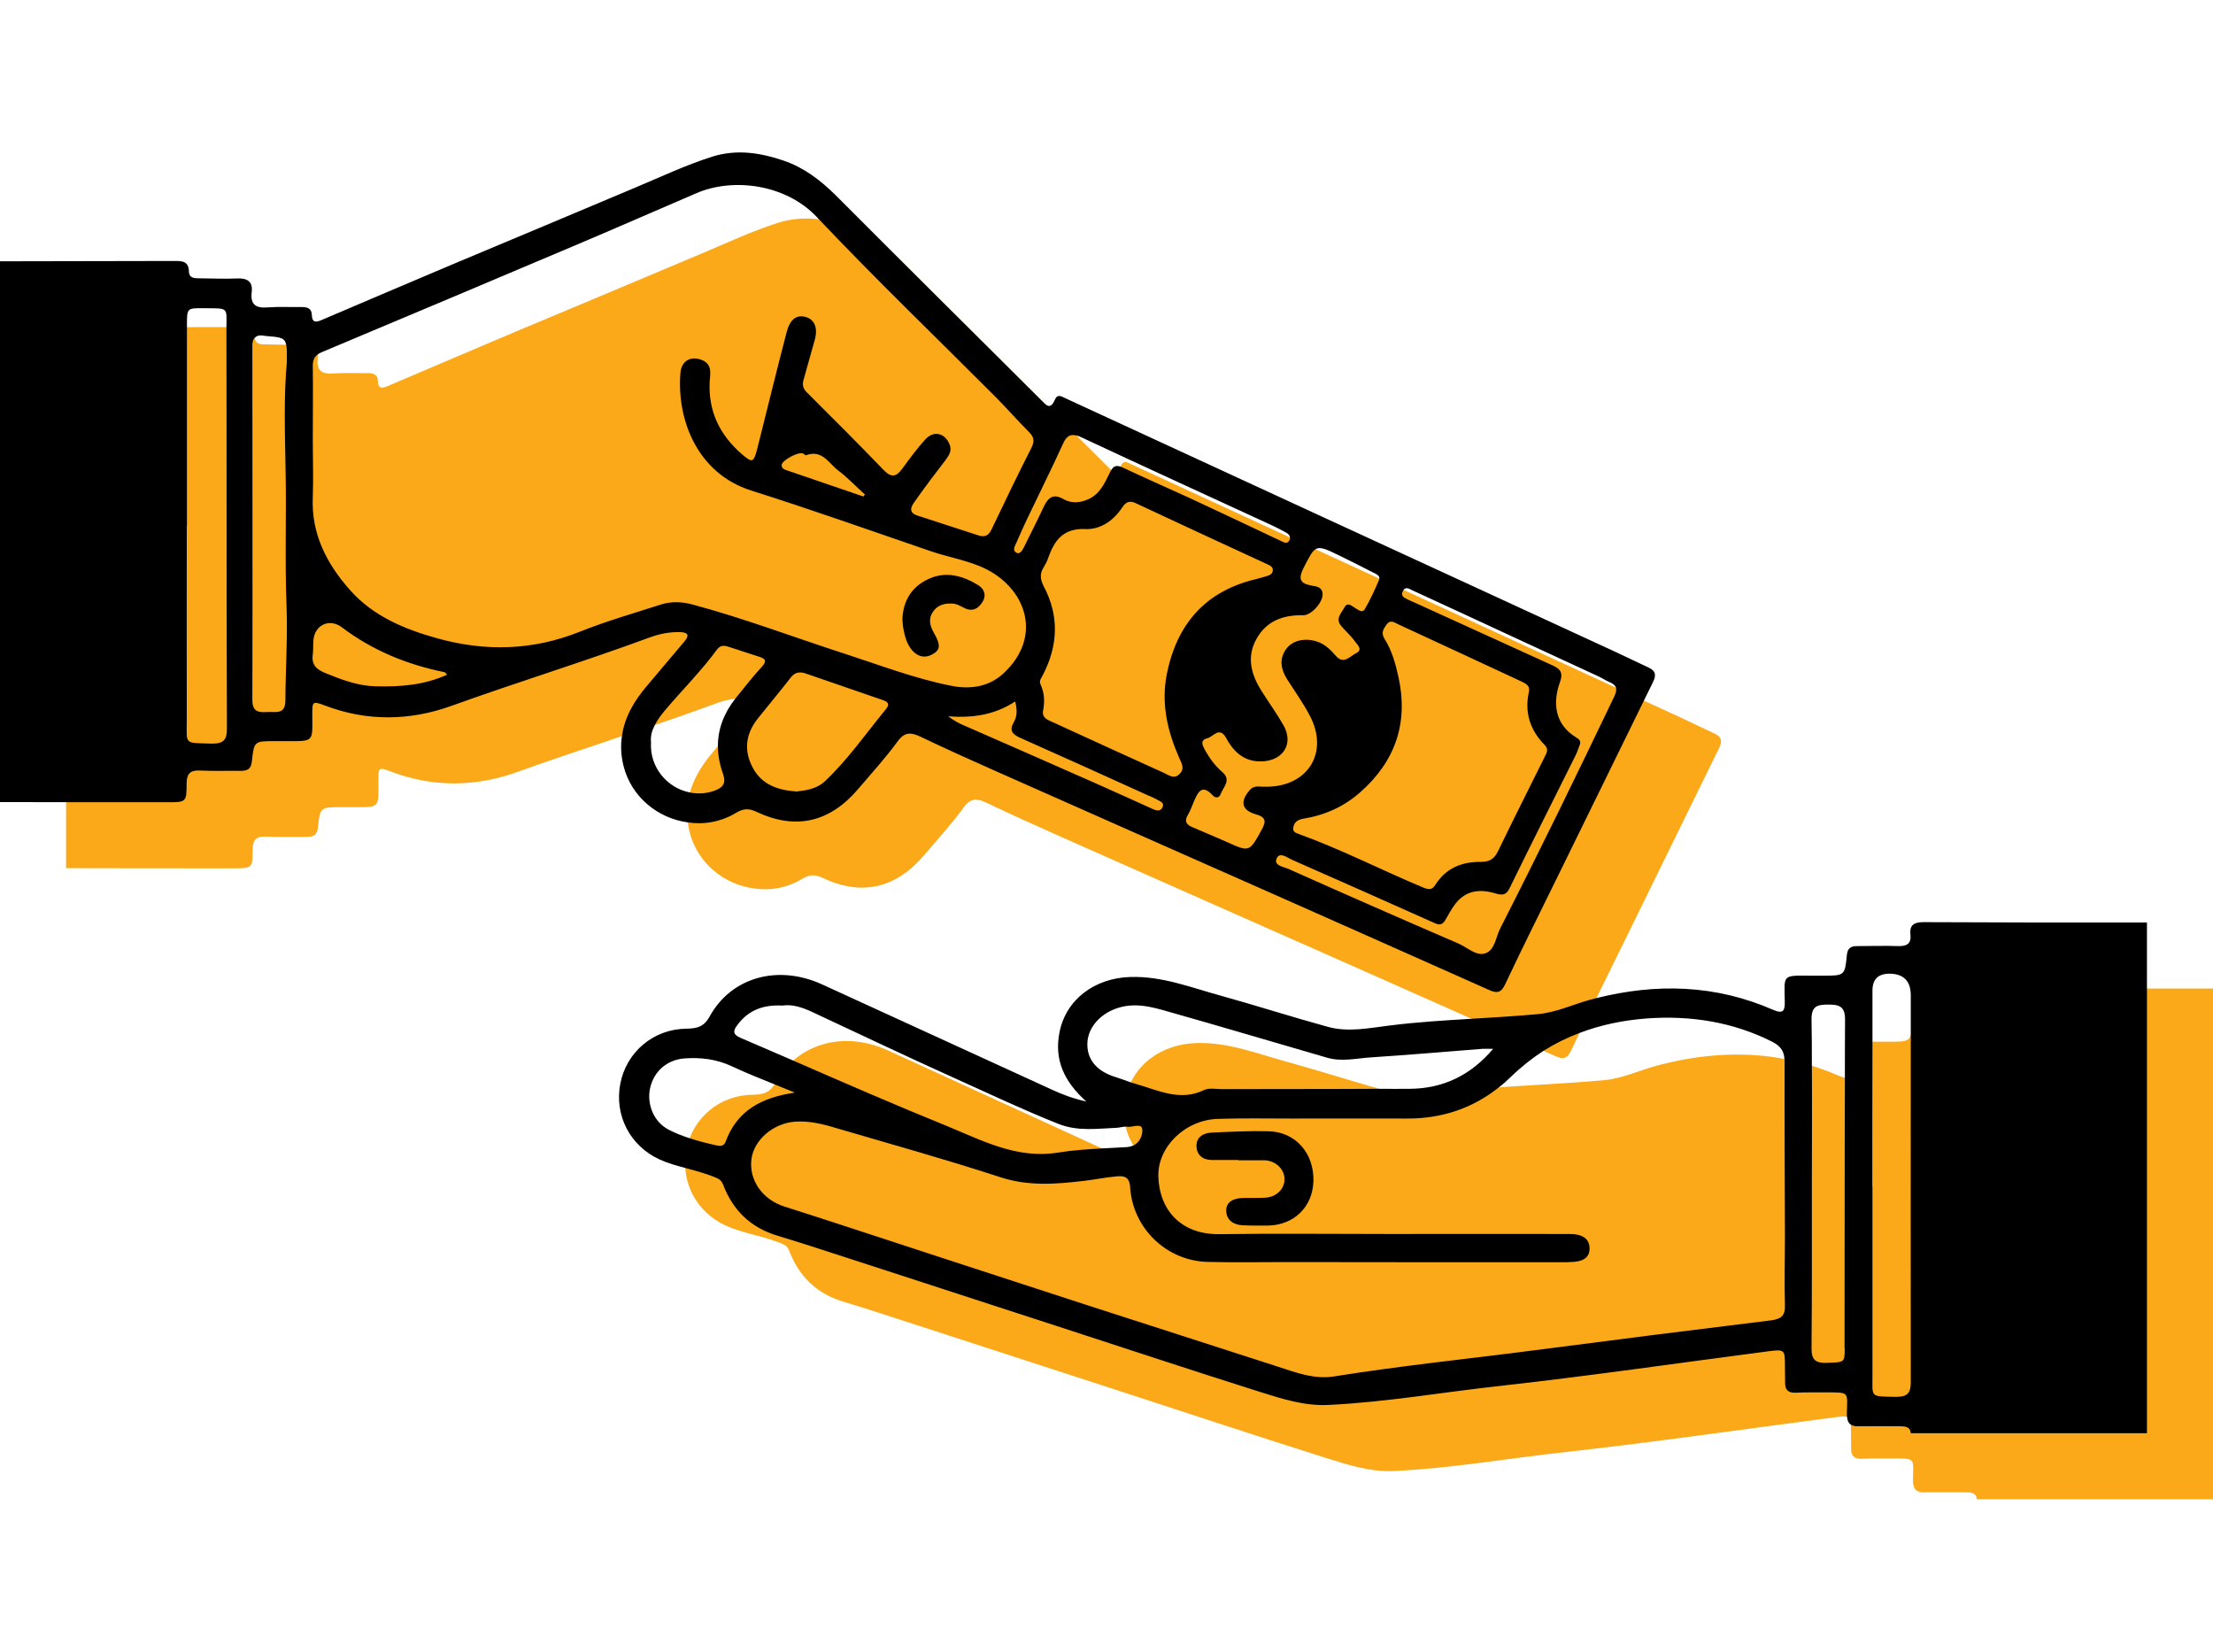
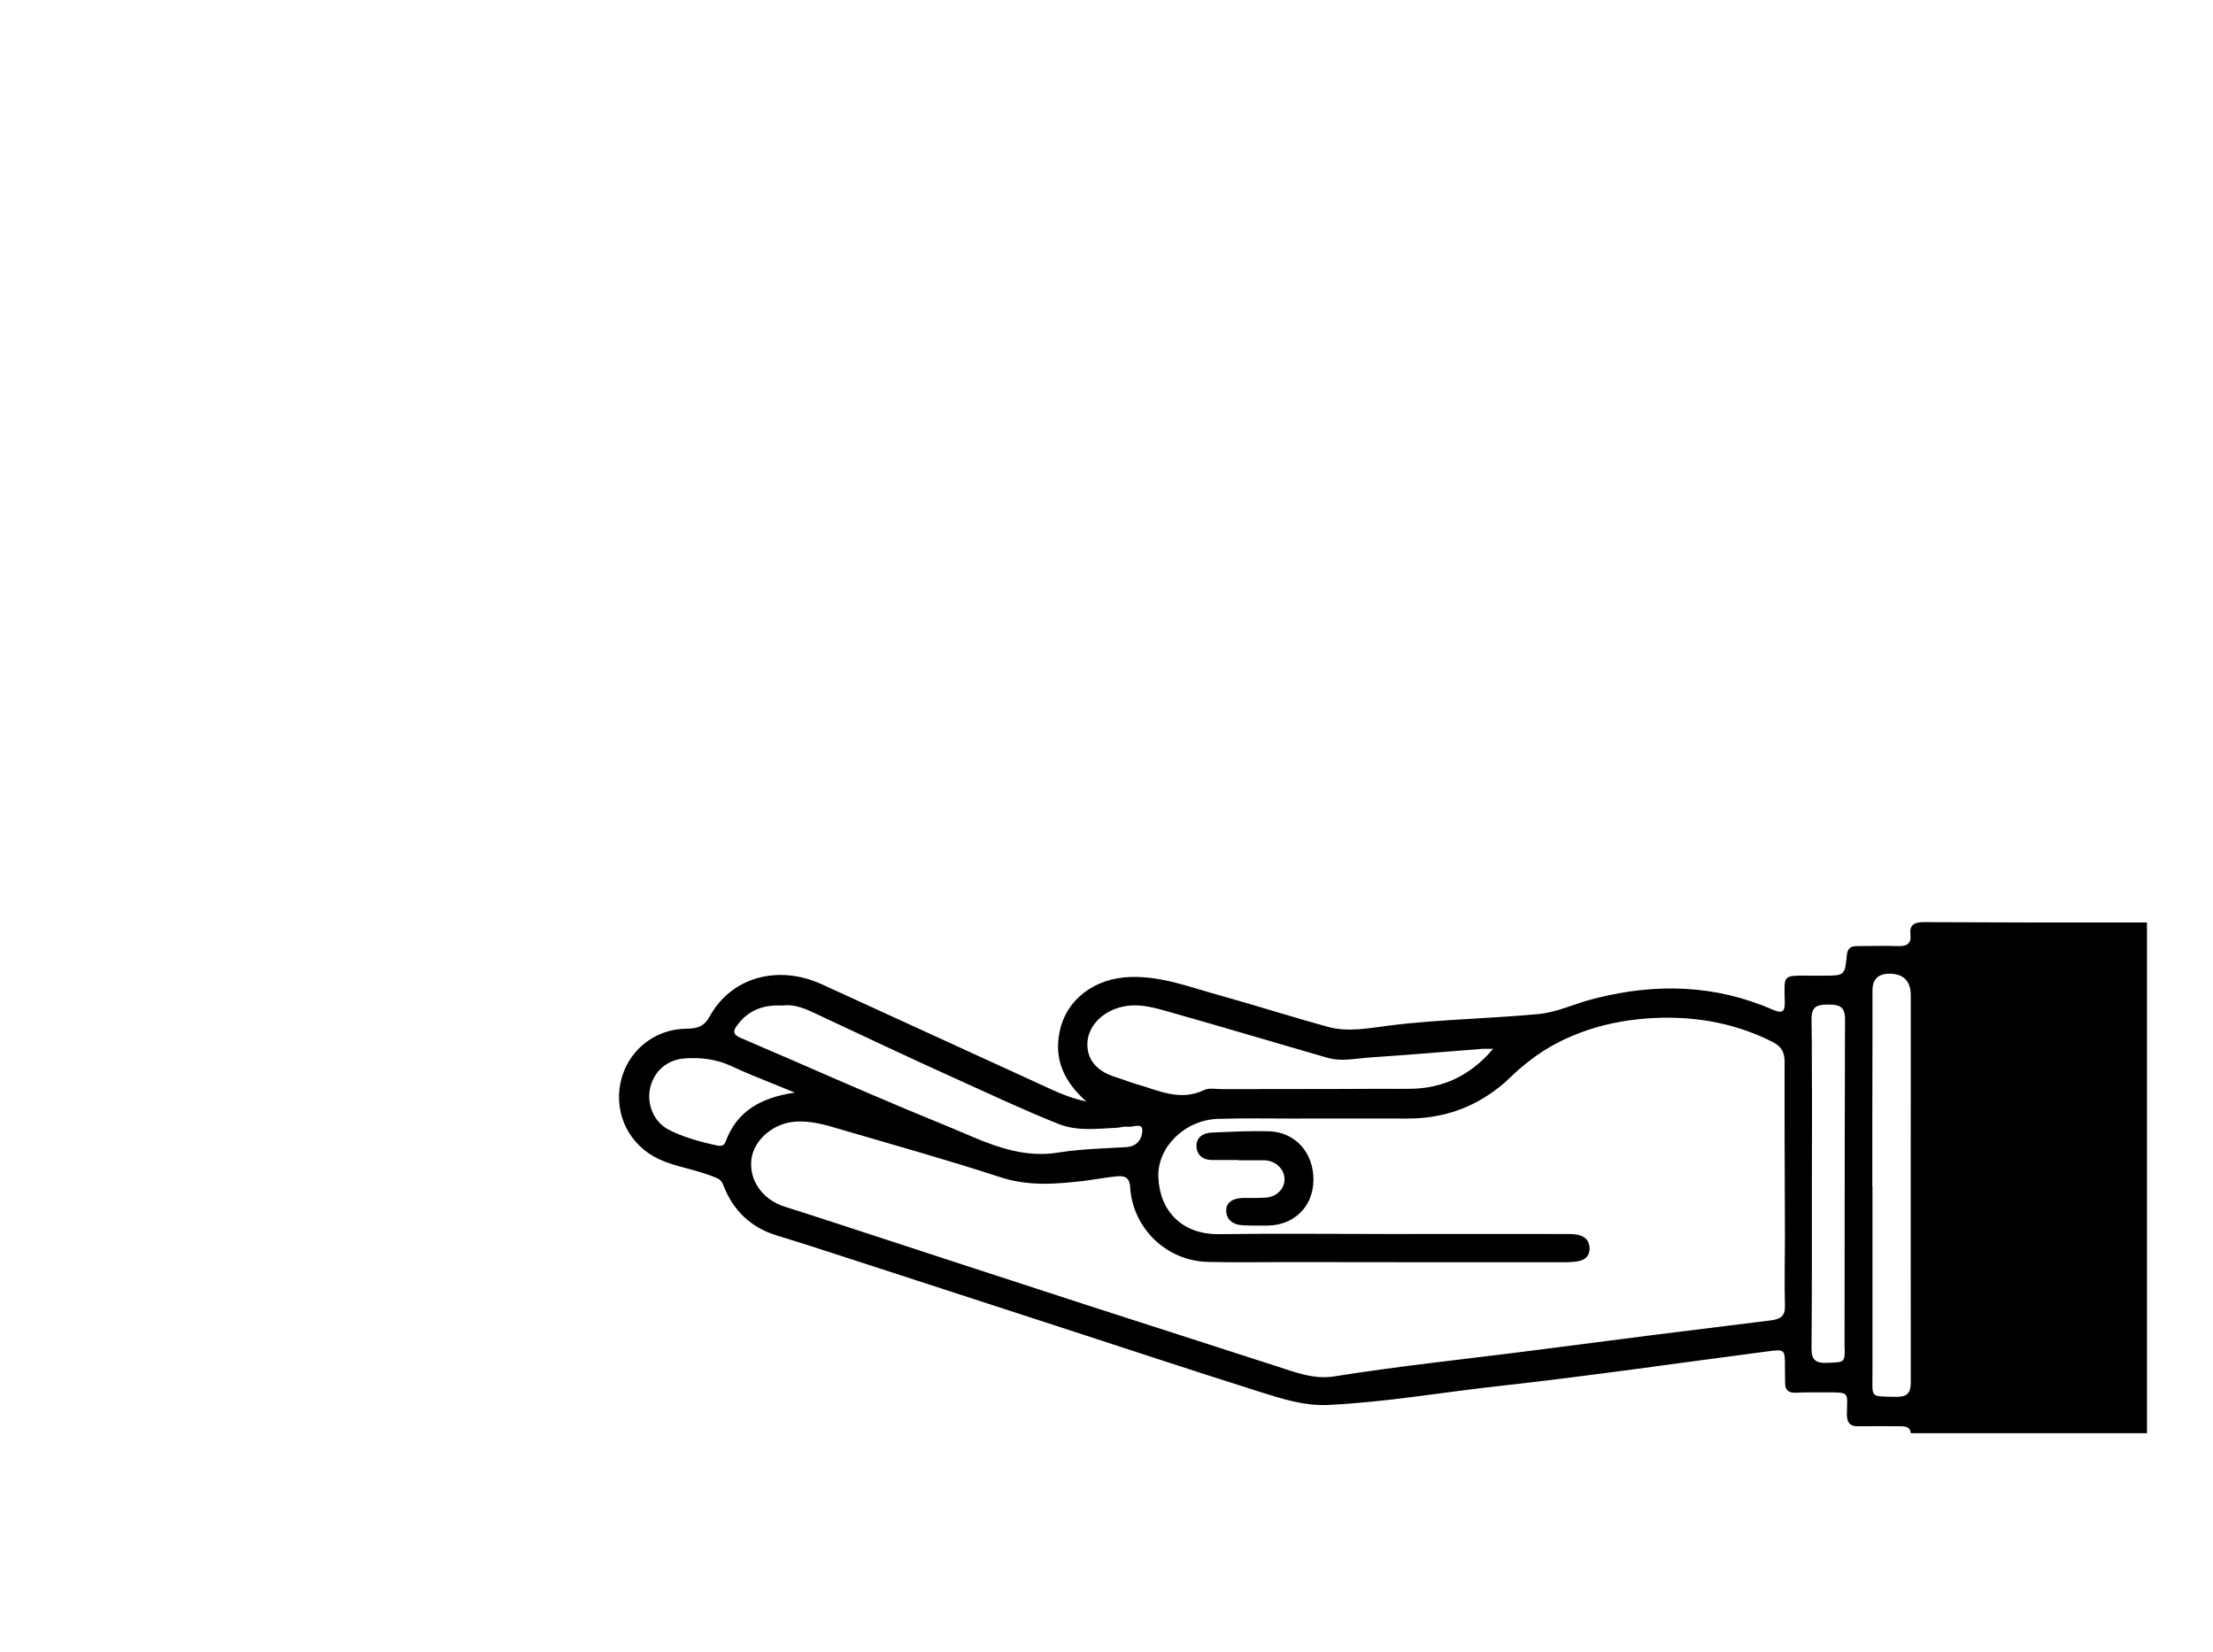
<svg xmlns="http://www.w3.org/2000/svg" id="a" viewBox="0 0 134 100">
  <defs>
    <style>.b{fill:none;}.b,.c,.d{stroke-width:0px;}.d{fill:#fba919;}</style>
  </defs>
-   <path class="d" d="m104.09,45.3c-.18.37-.37.75-.55,1.12-1.7,3.46-3.39,6.91-5.09,10.38-1.1,2.25-2.23,4.5-3.3,6.77-.25.54-.49.59-1,.36-4.21-1.88-8.43-3.75-12.64-5.62-5.8-2.57-11.61-5.13-17.41-7.71-1.47-.65-2.94-1.32-4.39-2.01-.56-.26-.94-.28-1.36.3-.73,1-1.57,1.92-2.38,2.87-1.71,2.02-3.78,2.51-6.14,1.4-.47-.22-.79-.23-1.26.05-.91.55-1.94.73-2.92.58-1.8-.24-3.43-1.53-3.9-3.44-.15-.63-.18-1.22-.09-1.78.15-1.14.74-2.15,1.56-3.1.74-.87,1.48-1.75,2.22-2.63.3-.35.26-.55-.25-.57-.65-.02-1.27.11-1.87.33-3.96,1.46-8,2.7-11.97,4.13-2.52.91-5.11.96-7.66-.01-.76-.28-.78-.27-.78.52.01,1.72.13,1.63-1.62,1.63h-.66c-1.23,0-1.25,0-1.38,1.24-.05.46-.28.56-.68.56-.83-.01-1.67.02-2.5-.02-.57-.02-.76.21-.77.77,0,1.14-.03,1.15-1.13,1.15-3.39,0-6.78,0-10.17-.01V19.82c3.51-.01,7.03-.01,10.53-.02.48,0,.89-.01.91.64.01.41.35.41.65.41.76.01,1.52.04,2.27.01.62-.03.96.19.88.83-.09.77.27.98.98.92.68-.05,1.37-.01,2.06-.02.33,0,.59.08.6.47.02.52.28.45.63.3,2.65-1.13,5.3-2.26,7.95-3.38,3.64-1.53,7.29-3.05,10.93-4.59,1.58-.66,3.11-1.39,4.75-1.91,1.49-.46,2.9-.23,4.3.24,1.23.42,2.23,1.18,3.15,2.09,1.33,1.33,2.66,2.66,4,4,.74.73,1.48,1.47,2.22,2.21,2.08,2.06,4.15,4.13,6.23,6.2.3.3.55.63.83-.01.16-.39.41-.21.66-.09,5.29,2.44,10.59,4.89,15.89,7.33,5.79,2.67,11.58,5.33,17.36,8,.67.31,1.32.63,1.99.94.44.19.56.43.32.91Z" />
-   <path class="d" d="m134,59.85v30.92h-14.3c-.04-.41-.35-.41-.65-.42-.83,0-1.66-.01-2.49,0-.22.01-.38-.02-.49-.1-.14-.09-.21-.24-.23-.46-.01-.06-.01-.12-.01-.18.02-1.37.22-1.31-1.36-1.31-.59,0-1.18-.01-1.76.02-.44,0-.63-.18-.62-.61,0-.32-.01-.63-.01-.95,0-1.07,0-1.08-1.07-.94-5.37.7-10.73,1.48-16.11,2.08-3.49.38-6.95.99-10.46,1.16-1.47.07-2.81-.37-4.15-.79-4.15-1.31-8.27-2.68-12.4-4.02-3.95-1.29-7.89-2.57-11.84-3.85-1.65-.53-3.29-1.08-4.95-1.58-1.62-.48-2.7-1.51-3.3-3.06-.1-.26-.22-.37-.47-.47-.6-.25-1.22-.41-1.84-.57h0c-.54-.15-1.07-.3-1.57-.53-1.77-.82-2.73-2.66-2.36-4.58s2.01-3.31,4-3.33c.63-.01,1.06-.1,1.41-.74,1.32-2.39,4.14-3.16,6.81-1.94,4.64,2.12,9.27,4.25,13.91,6.37.61.28,1.24.53,2.09.72-1.36-1.21-1.95-2.54-1.63-4.17.38-2,2.13-3.31,4.3-3.37,1.94-.06,3.69.65,5.5,1.14,2.16.6,4.3,1.29,6.46,1.88,1.23.34,2.49.07,3.72-.08,1.65-.21,3.32-.31,4.98-.41,1.33-.08,2.67-.16,4-.28,1.12-.1,2.11-.58,3.17-.87.13-.03.25-.07.38-.1,3.64-.91,7.21-.82,10.71.71.62.27.71.04.7-.5-.03-1.65-.18-1.58,1.59-1.57.24,0,.49,0,.73,0,1.3,0,1.32,0,1.44-1.25.04-.41.24-.54.61-.54.84,0,1.67-.03,2.5,0,.52.01.8-.14.74-.7-.07-.59.24-.75.79-.75,4.51.02,9.02.03,13.53.02Z" />
-   <path class="c" d="m99.77,40.39c-.67-.31-1.32-.63-1.99-.94-5.78-2.67-11.57-5.33-17.36-8-5.3-2.44-10.6-4.89-15.89-7.33-.25-.12-.5-.3-.66.09-.28.64-.53.31-.83.01-2.08-2.07-4.15-4.14-6.23-6.2-.74-.74-1.48-1.48-2.22-2.21-1.34-1.34-2.67-2.67-4-4-.92-.91-1.92-1.67-3.15-2.09-1.4-.47-2.81-.7-4.3-.24-1.64.52-3.17,1.25-4.75,1.91-3.64,1.54-7.29,3.06-10.93,4.59-2.65,1.12-5.3,2.25-7.95,3.38-.35.15-.61.22-.63-.3-.01-.39-.27-.47-.6-.47-.69.01-1.38-.03-2.06.02-.71.06-1.07-.15-.98-.92.08-.64-.26-.86-.88-.83-.75.03-1.51,0-2.27-.01-.3,0-.64,0-.65-.41-.02-.65-.43-.64-.91-.64-3.5.01-7.02.01-10.53.02v32.74c3.39.01,6.78.01,10.17.01,1.1,0,1.13-.01,1.13-1.15.01-.56.2-.79.77-.77.83.04,1.67.01,2.5.02.4,0,.63-.1.68-.56.13-1.24.15-1.24,1.38-1.24h.66c1.75,0,1.63.09,1.62-1.63,0-.79.02-.8.78-.52,2.55.97,5.14.92,7.66.01,3.97-1.43,8.01-2.67,11.97-4.13.6-.22,1.22-.35,1.87-.33.51.02.55.22.25.57-.74.88-1.48,1.76-2.22,2.63-.82.95-1.41,1.96-1.56,3.1-.09.56-.06,1.15.09,1.78.47,1.91,2.1,3.2,3.9,3.44.98.15,2.01-.03,2.92-.58.47-.28.79-.27,1.26-.05,2.36,1.11,4.43.62,6.14-1.4.81-.95,1.65-1.87,2.38-2.87.42-.58.8-.56,1.36-.3,1.45.69,2.92,1.36,4.39,2.01,5.8,2.58,11.61,5.14,17.41,7.71,4.21,1.87,8.43,3.74,12.64,5.62.51.23.75.18,1-.36,1.07-2.27,2.2-4.52,3.3-6.77,1.7-3.47,3.39-6.92,5.09-10.38.18-.37.37-.75.55-1.12.24-.48.12-.72-.32-.91Zm-6.25,4.7c.26.26.15.47.02.72-.94,1.9-1.9,3.79-2.82,5.7-.23.48-.52.68-1.06.67-1.14-.01-2.11.38-2.74,1.38-.21.33-.4.31-.73.18-2.52-1.05-4.95-2.31-7.53-3.24-.17-.07-.4-.12-.35-.39.05-.33.26-.48.59-.54,1.31-.21,2.48-.73,3.47-1.61,2.12-1.87,2.92-4.19,2.31-6.97-.18-.81-.4-1.61-.85-2.32-.22-.35-.06-.6.13-.86.23-.32.48-.12.71-.01,2.5,1.15,5,2.32,7.5,3.48.25.12.48.25.41.6-.28,1.24.06,2.31.94,3.21Zm-28.01-18.6c3.8,1.78,7.62,3.52,11.43,5.28.31.14.61.3.91.46.14.08.25.17.26.31.01.04,0,.1-.03.16-.13.26-.32.14-.5.06-1.85-.88-3.71-1.75-5.57-2.62-1.35-.62-2.71-1.21-4.06-1.85-.04-.02-.08-.03-.11-.04-.29-.1-.43.01-.55.21-.04.05-.07.11-.1.18-.3.61-.58,1.25-1.26,1.57-.52.24-1.05.29-1.55,0-.62-.35-.92-.07-1.18.47-.38.82-.79,1.62-1.19,2.43-.09.17-.17.36-.37.39-.3-.1-.26-.29-.17-.48.27-.6.53-1.21.82-1.8.69-1.45,1.41-2.89,2.08-4.36.21-.47.45-.59.82-.49.1.02.2.06.32.12ZM12.83,45.02c-1.73-.05-1.52.09-1.52-1.48-.01-3.91,0-7.82,0-11.72h.01v-12.16c0-.99.01-1.01.97-1,1.53.02,1.44-.11,1.42,1.14v.27c.02,8.01,0,16.01.03,24.02.01.7-.2.94-.91.93Zm4.54-23.11c-.19,2.02-.12,4.25-.08,6.46.06,2.78-.05,5.56.06,8.34.07,1.9-.06,3.8-.07,5.7,0,.9-.63.66-1.13.7-.53.04-.87-.05-.87-.73.02-7.13,0-14.25,0-21.38-.01-.28.04-.47.16-.56h0c.12-.13.31-.16.58-.11.02.01.05.01.07.01.86.07,1.15.09,1.24.53.05.22.04.55.04,1.04Zm5.35,19.64c-1.07-.03-2.04-.4-3.02-.8-.55-.22-.85-.52-.76-1.13.04-.29.01-.59.04-.88.08-.9.97-1.33,1.72-.76,1.87,1.41,3.96,2.26,6.23,2.72.04.01.06.07.14.15-1.41.64-2.87.74-4.35.7Zm20.52,6.33c-.49.17-.99.2-1.46.1-1.35-.26-2.46-1.5-2.36-3.05-.04-.37.06-.71.23-1.03.15-.31.38-.61.62-.9,1.04-1.23,2.19-2.37,3.14-3.67.21-.28.44-.26.71-.17.63.2,1.25.41,1.88.61.43.14.39.31.12.61-.53.58-1.01,1.19-1.5,1.8-.03.04-.06.08-.1.12-.69.89-1.05,1.84-1.05,2.86,0,.54.1,1.11.31,1.69.21.6-.03.85-.54,1.03Zm10.4-4.94c-1.21,1.47-2.29,3.04-3.69,4.36-.49.46-1.12.55-1.71.62-1.15-.08-2.12-.41-2.67-1.46-.54-1.03-.42-2.02.3-2.94.67-.84,1.36-1.66,2.02-2.51.25-.33.56-.35.91-.23,1.57.54,3.13,1.08,4.7,1.62.35.12.33.31.14.54Zm-2.55-3.38c-3.06-.99-6.08-2.14-9.19-2.97-.63-.16-1.26-.19-1.88.01-1.65.53-3.32,1.01-4.92,1.65-2.84,1.13-5.68,1.21-8.61.4-2.01-.56-3.89-1.34-5.3-2.93-1.41-1.59-2.35-3.4-2.25-5.62.04-1.15,0-2.3,0-3.44,0-1.49.02-2.98,0-4.47-.01-.35.08-.58.31-.74.07-.05.16-.1.26-.14,5.25-2.2,10.49-4.41,15.73-6.63,2.31-.98,4.61-1.99,6.92-2.98,2.22-.96,5.4-.56,7.29,1.43.05.05.1.1.14.15,3.5,3.69,7.16,7.21,10.75,10.81.67.68,1.3,1.4,1.97,2.07.31.31.34.56.14.96-.83,1.63-1.62,3.28-2.41,4.93-.18.37-.4.5-.81.36-1.23-.41-2.46-.79-3.69-1.2-.58-.19-.35-.58-.14-.86.6-.86,1.24-1.7,1.88-2.53.21-.29.37-.56.21-.93-.28-.68-.95-.84-1.46-.29-.5.55-.95,1.17-1.4,1.78-.34.46-.63.58-1.1.1-1.54-1.6-3.12-3.17-4.69-4.74-.21-.21-.27-.43-.19-.72.23-.8.44-1.6.67-2.39.22-.74.03-1.28-.54-1.44-.55-.15-.95.14-1.15.93-.61,2.33-1.18,4.68-1.77,7.02-.23.89-.3.91-.98.32-1.31-1.15-1.99-2.56-1.91-4.33.02-.46.2-1.05-.46-1.33-.67-.27-1.25.03-1.31.78-.23,2.84,1.03,6.09,4.29,7.12,3.67,1.16,7.3,2.45,10.95,3.7,1.11.37,2.29.55,3.34,1.09,2.41,1.26,3.33,4.11.98,6.28-.88.82-2.02.98-3.16.75-2.23-.44-4.35-1.26-6.51-1.96Zm1.28-9.62s-.06.08-.09.12c-1.54-.53-3.08-1.05-4.62-1.58-.15-.05-.34-.11-.33-.33.02-.29,1.04-.83,1.3-.69.07.03.14.12.18.1.97-.36,1.37.49,1.94.92.58.44,1.08.97,1.62,1.46Zm18.01,18.96c-.14.25-.38.17-.58.08-1.2-.54-2.4-1.09-3.6-1.62-2.59-1.14-5.17-2.28-7.76-3.41-.29-.12-.57-.25-1.03-.58,1.54.11,2.83-.1,4.06-.9.13.51.12.9-.08,1.25-.29.49-.1.73.36.94,2.58,1.15,5.16,2.31,7.73,3.48.2.09.41.17.6.28.17.1.46.18.3.48Zm1.03-2.02c-.34.31-.65.04-.94-.09-2.25-1.02-4.49-2.04-6.73-3.07-.27-.13-.62-.22-.59-.64.12-.58.1-1.12-.15-1.66-.09-.2.05-.37.14-.54.93-1.79,1.01-3.6.05-5.4-.21-.42-.24-.77.02-1.16.1-.16.19-.34.25-.52.38-1.07.9-1.83,2.27-1.77.91.04,1.71-.52,2.23-1.32.21-.32.44-.42.8-.25,2.67,1.25,5.35,2.49,8.04,3.73.13.07.26.13.27.31,0,.2-.13.31-.31.36-.23.07-.46.14-.7.2-3.08.73-4.8,2.72-5.41,5.76-.35,1.79.04,3.44.75,5.06.15.34.37.67,0,1Zm4.63,2.42c.61.17.64.42.36.93-.75,1.36-.73,1.37-2.13.74-.69-.31-1.39-.59-2.09-.9-.35-.15-.48-.36-.25-.74.15-.24.24-.53.36-.8.24-.55.48-1.1,1.15-.37.16.18.39.15.47-.08.16-.43.66-.85.12-1.32-.45-.39-.79-.85-1.08-1.37-.14-.27-.3-.58.15-.69.37-.09.74-.76,1.15-.01.48.89,1.17,1.49,2.28,1.4,1.23-.11,1.8-1.12,1.18-2.19-.4-.7-.87-1.35-1.3-2.03-.64-1-.95-2.06-.34-3.17.61-1.11,1.63-1.48,2.84-1.45.51.01,1.26-.85,1.17-1.36-.06-.38-.42-.39-.68-.44-.72-.13-.78-.44-.47-1.06.33-.65.51-1,.73-1.14.28-.17.63-.01,1.43.38.69.33,1.36.68,2.03,1.02.19.09.42.18.4.38,0,.02-.01.05-.02.08-.25.6-.53,1.2-.86,1.77-.15.26-.39.04-.57-.06-.22-.13-.48-.41-.67-.03-.18.33-.57.68-.18,1.12.27.31.59.59.82.92.15.2.51.51.07.72-.36.17-.74.71-1.22.16-.29-.33-.59-.64-1.01-.82-.74-.3-1.58-.17-2,.4-.44.61-.32,1.24.06,1.84.46.72.96,1.42,1.36,2.18,1.21,2.25-.12,4.38-2.73,4.32-.28.02-.62-.12-.9.21-.6.69-.49,1.21.37,1.46Zm21.71-7.14c-2.25,4.7-4.54,9.4-6.91,14.05-.27.53-.32,1.32-.91,1.51-.54.18-1.08-.36-1.61-.59-3.45-1.49-6.89-3-10.32-4.53-.28-.12-.9-.2-.69-.64.19-.41.65-.02.96.11,2.88,1.27,5.75,2.54,8.63,3.83.33.15.49.03.64-.24.15-.27.31-.55.49-.81.58-.84,1.39-1.1,2.52-.76.38.11.63.13.84-.28,1.33-2.72,2.69-5.42,4.04-8.13.1-.21.17-.45.25-.65.03-.21-.09-.29-.22-.37-1.3-.78-1.47-2.07-1-3.37.21-.58,0-.8-.46-1.01-2.8-1.27-5.59-2.55-8.39-3.82-.11-.05-.23-.09-.34-.15-.21-.11-.49-.2-.32-.53.02-.03.03-.05.04-.07.16-.2.36-.05.53.03,1.86.85,3.72,1.72,5.58,2.58,1.91.88,3.81,1.76,5.71,2.64.22.1.43.25.65.34.22.09.35.2.39.34.04.14,0,.31-.1.52Z" />
  <path class="c" d="m116.47,55.83c-.55,0-.86.16-.79.75.06.56-.22.71-.74.7-.83-.03-1.66,0-2.5,0-.37,0-.57.13-.61.54-.12,1.25-.14,1.25-1.44,1.25-.24,0-.49,0-.73,0-1.77-.01-1.62-.08-1.59,1.57.01.54-.08.77-.7.5-3.5-1.53-7.07-1.62-10.71-.71-.13.03-.25.07-.38.1-1.06.29-2.05.77-3.17.87-1.33.12-2.67.2-4,.28-1.66.1-3.33.2-4.98.41-1.23.15-2.49.42-3.72.08-2.16-.59-4.3-1.28-6.46-1.88-1.81-.49-3.56-1.2-5.5-1.14-2.17.06-3.92,1.37-4.3,3.37-.32,1.63.27,2.96,1.63,4.17-.85-.19-1.48-.44-2.09-.72-4.64-2.12-9.27-4.25-13.91-6.37-2.67-1.22-5.49-.45-6.81,1.94-.35.64-.78.73-1.41.74-1.99.02-3.63,1.41-4,3.33s.59,3.76,2.36,4.58c.5.23,1.03.38,1.57.52h0c.62.17,1.24.33,1.84.58.25.1.37.21.47.47.6,1.55,1.68,2.58,3.3,3.06,1.66.5,3.3,1.05,4.95,1.58,3.95,1.28,7.89,2.56,11.84,3.85,4.13,1.34,8.25,2.71,12.4,4.02,1.34.42,2.68.86,4.15.79,3.51-.17,6.97-.78,10.46-1.16,5.38-.6,10.74-1.38,16.11-2.08,1.07-.14,1.07-.13,1.07.94,0,.32.01.63.01.95-.01.43.18.62.62.61.58-.03,1.17-.02,1.76-.02,1.58,0,1.38-.06,1.36,1.31,0,.06,0,.12.01.18.02.22.09.37.23.46.11.08.27.11.49.1.83-.01,1.66,0,2.49,0,.3.01.61.01.65.42h14.3v-30.92c-4.51.01-9.02,0-13.53-.02Zm-48.94,5.25c1.14-.43,2.22-.12,3.29.19,3.19.9,6.36,1.85,9.55,2.77.86.25,1.74.04,2.61-.02,2.26-.15,4.52-.34,6.78-.52.21-.01.43,0,.65,0-1.35,1.6-3.03,2.41-5.05,2.42-.61,0-1.21.01-1.82,0-3.18.02-6.36.01-9.54.02-.36,0-.78-.09-1.08.05-1.48.72-2.8.01-4.16-.37-.1-.03-.19-.06-.29-.09-.29-.1-.59-.22-.89-.31-1.13-.34-1.73-1.02-1.74-1.97-.01-.95.68-1.79,1.69-2.17Zm-22.89.99c.67-.92,1.59-1.25,2.73-1.19.61-.09,1.21.11,1.79.38,2.94,1.37,5.87,2.77,8.83,4.1,2.02.91,4.02,1.86,6.09,2.68,1.17.47,2.35.29,3.54.24.19-.01.36-.07.54-.07.04,0,.07,0,.11.01.32.04.9-.27.9.21,0,.34-.16.74-.54.92-.12.05-.25.09-.41.1-.5.03-1,.05-1.5.08-.89.05-1.78.11-2.65.25-2.51.41-4.63-.75-6.79-1.63-3.1-1.26-6.18-2.6-9.25-3.94-1.07-.46-2.13-.92-3.2-1.38-.46-.2-.45-.42-.19-.76Zm-.7,7.04c-.1.28-.29.29-.53.24-.56-.12-1.12-.26-1.66-.44-.43-.14-.85-.3-1.25-.51-.91-.46-1.36-1.55-1.13-2.55.24-1.01,1.03-1.69,2.08-1.77.98-.07,1.92.04,2.85.47.83.39,1.68.73,2.6,1.1.4.16.8.33,1.23.5-2.04.3-3.5,1.1-4.19,2.96Zm64.14,9.93c.02.65-.26.82-.85.9-4.75.58-9.49,1.18-14.24,1.8-4.06.53-8.14.94-12.19,1.59-1.23.2-2.35-.24-3.49-.61-3.85-1.25-7.72-2.48-11.57-3.73-4.97-1.61-9.93-3.24-14.89-4.86-1.12-.36-2.23-.73-3.35-1.08-1.33-.42-2.16-1.6-2-2.87.15-1.17,1.32-2.17,2.63-2.27.92-.07,1.79.17,2.65.43,3.28.96,6.57,1.88,9.82,2.94,1.7.55,3.37.41,5.06.21.66-.08,1.3-.21,1.96-.27.43-.04.77.02.81.64.15,2.5,2.2,4.48,4.7,4.54,1.59.04,3.18.01,4.76.01,5.58.01,11.15.01,16.72.01.15,0,.3,0,.44-.01.84-.01,1.21-.28,1.2-.85-.02-.56-.41-.85-1.22-.85-3.62-.01-7.24,0-10.86,0s-6.89-.04-10.34.01c-2.3.03-3.62-1.45-3.69-3.46-.07-1.81,1.61-3.46,3.61-3.52,1.49-.05,2.98-.02,4.47-.02,2.33,0,4.65-.01,6.97,0,2.11.01,3.98-.62,5.57-1.89.25-.19.49-.4.72-.63.63-.61,1.29-1.13,1.98-1.58.7-.44,1.43-.8,2.18-1.08h0c1.28-.49,2.64-.77,4.07-.88,2.63-.19,5.2.2,7.6,1.41.48.25.71.53.74,1.05.01.04.01.08.01.13-.01,3.54.01,7.08.02,10.63,0,1.39-.04,2.78,0,4.16Zm3.62,2.58c0,.89-.02.85-1.06.89-.67.03-.96-.15-.95-.88.03-3.32.02-6.64.02-9.95h0c0-2.39.02-4.77,0-7.15,0-.94,0-1.87-.02-2.8-.01-.82.35-.91,1.01-.91s1.02.1,1.02.9c-.01,1.17-.01,2.35-.01,3.52-.02,5.47-.01,10.92-.02,16.38Zm4,2.06c0,.67-.21.89-.88.89-1.65-.03-1.43.06-1.44-1.4v-11.34h-.01c0-2.92,0-5.84.01-8.76v-3.1q0-1.01,1.01-1.02,1.31,0,1.31,1.32v2.42c0,6.99-.01,14,0,20.99Z" />
-   <path class="c" d="m54.64,37.56c.02-1.16.55-2.03,1.59-2.51,1.04-.48,2.06-.2,2.99.37.36.22.53.59.28,1.01-.26.43-.62.62-1.11.38-.24-.12-.46-.26-.75-.27-.47-.02-.88.1-1.15.5-.28.41-.2.82.04,1.24.46.8.42,1.09-.14,1.37-.53.26-1.07.01-1.41-.66-.18-.35-.32-.98-.33-1.42Z" />
  <path class="c" d="m74.99,70.23c-.54,0-1.07,0-1.61,0-.55,0-.92-.31-.93-.83-.02-.55.41-.81.93-.83,1.14-.05,2.29-.11,3.44-.08,1.63.04,2.75,1.33,2.71,3.01-.04,1.57-1.18,2.68-2.77,2.7-.51,0-1.03.01-1.54-.02-.55-.03-.97-.33-.97-.89,0-.56.48-.74.99-.76.46-.01.93.01,1.39-.02.66-.04,1.14-.52,1.15-1.1.01-.6-.51-1.12-1.17-1.16-.05,0-.1,0-.15,0-.49,0-.98,0-1.46,0h0Z" />
-   <rect class="b" width="130" height="100" />
</svg>